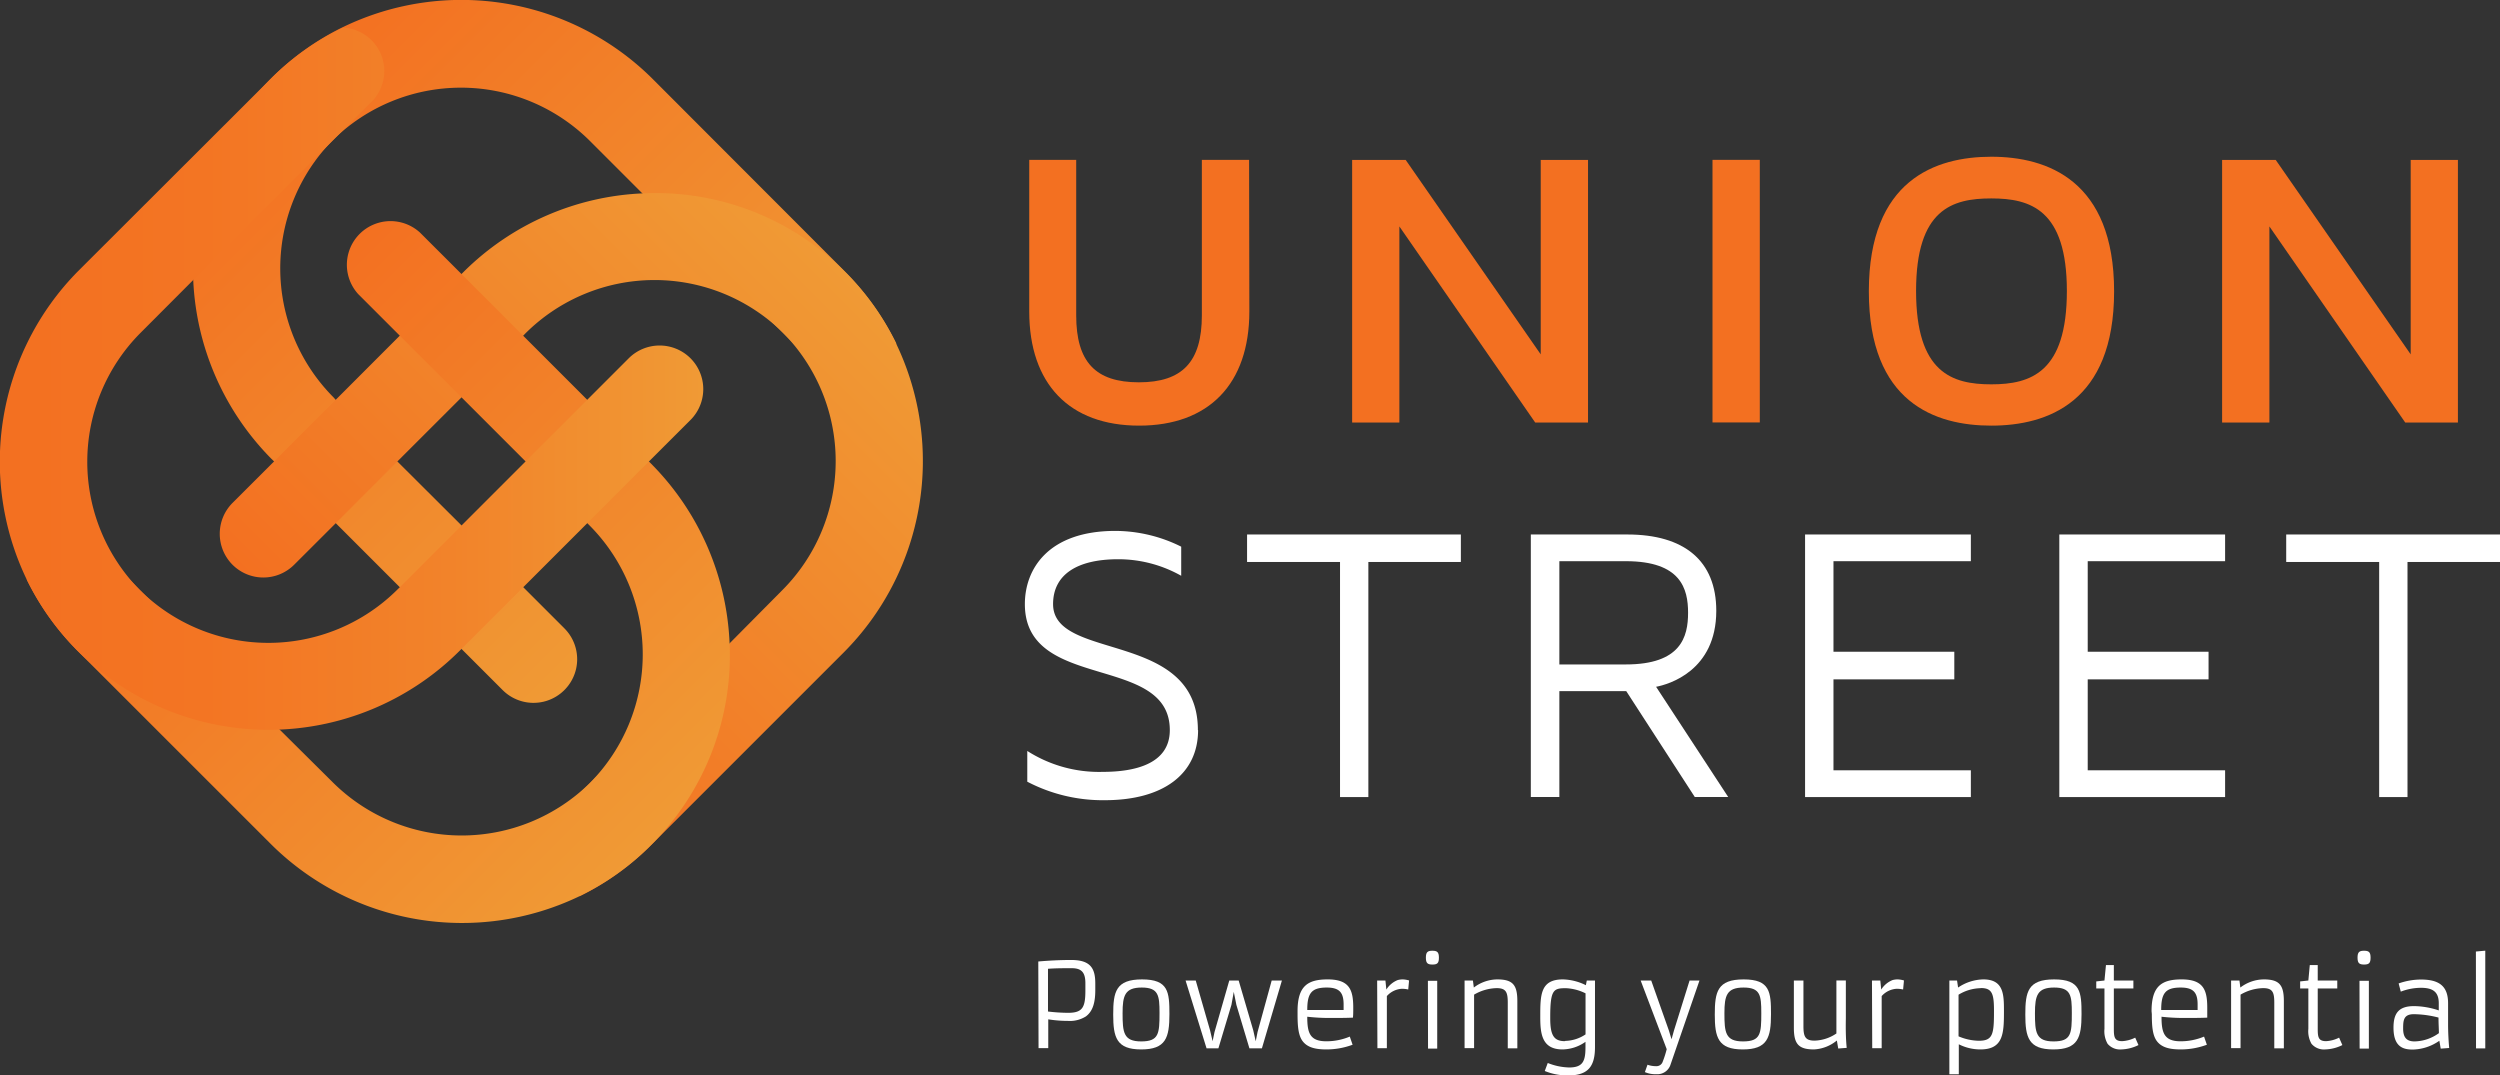
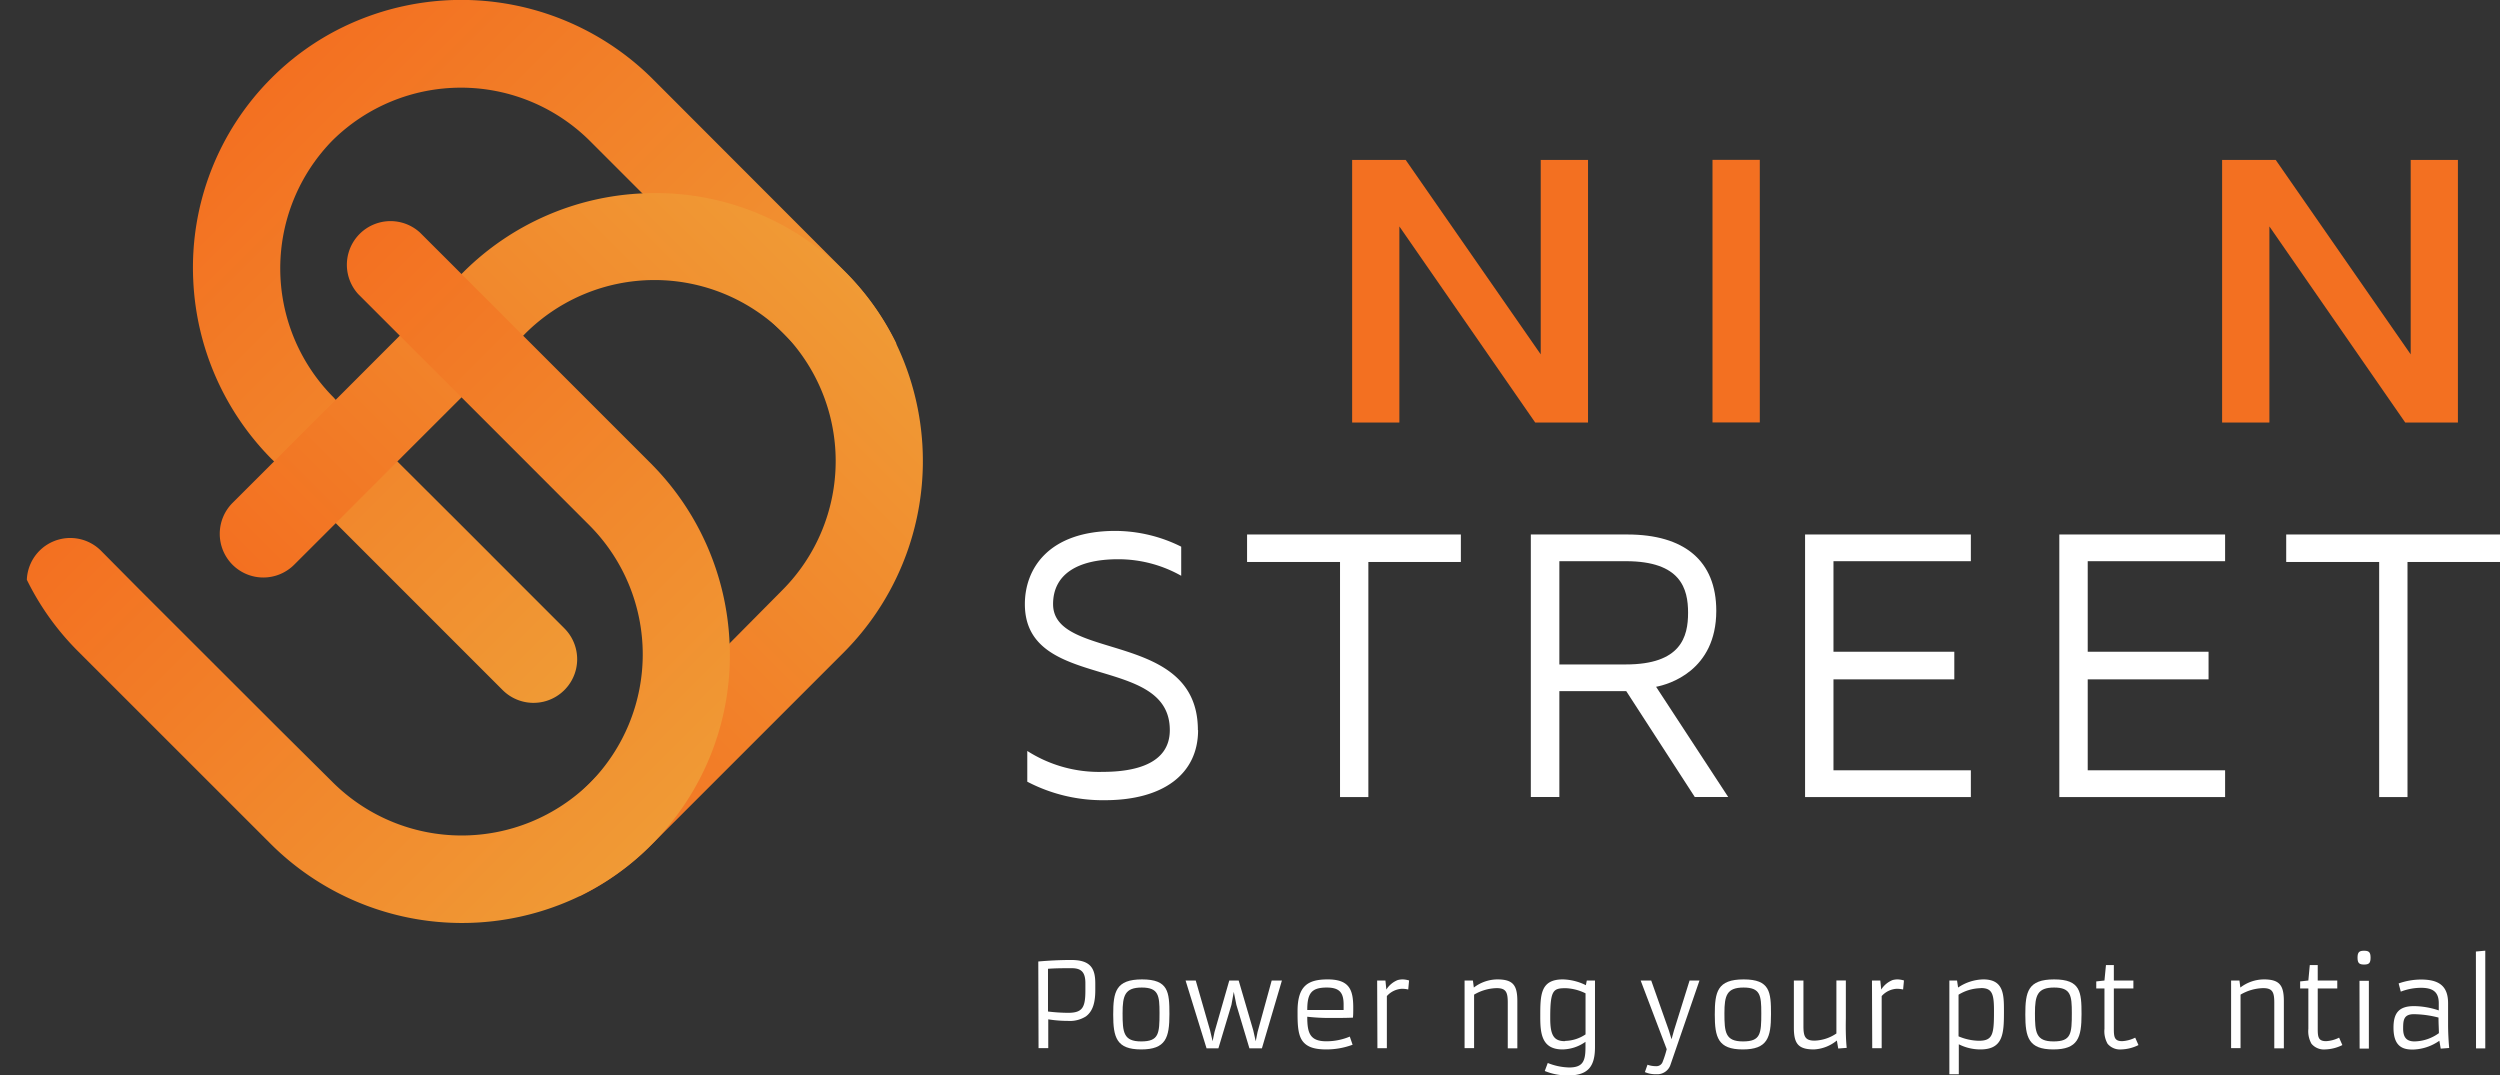
<svg xmlns="http://www.w3.org/2000/svg" xmlns:xlink="http://www.w3.org/1999/xlink" viewBox="0 0 383.78 165.09">
  <rect x="0" y="0" width="383.78" height="165.09" fill="#333333" stroke="none" />
  <defs>
    <linearGradient id="linear-gradient" x1="111.17" y1="81.54" x2="41.64" y2="12.01" gradientUnits="userSpaceOnUse">
      <stop offset="0" stop-color="#f09a35" />
      <stop offset="1" stop-color="#f37021" />
    </linearGradient>
    <linearGradient id="linear-gradient-2" x1="60.15" y1="111.18" x2="129.68" y2="41.65" gradientUnits="userSpaceOnUse">
      <stop offset="0" stop-color="#f37021" />
      <stop offset="1" stop-color="#f09a35" />
    </linearGradient>
    <linearGradient id="linear-gradient-3" x1="30.51" y1="60.15" x2="100.04" y2="129.68" xlink:href="#linear-gradient-2" />
    <linearGradient id="linear-gradient-4" y1="58.08" x2="107.96" y2="58.08" gradientUnits="userSpaceOnUse">
      <stop offset="0" stop-color="#f37021" />
      <stop offset="0.29" stop-color="#f37523" />
      <stop offset="0.64" stop-color="#f2832a" />
      <stop offset="1" stop-color="#f09a35" />
    </linearGradient>
  </defs>
  <title>Vector Smart Object</title>
  <path d="M183.92,112.08c0,6.71-5.31,10.76-14.32,10.76A25,25,0,0,1,157.7,120v-4.72a20.44,20.44,0,0,0,11.6,3.21c4.66,0,10.28-1.09,10.28-6.41,0-11.78-22.25-5.86-22.25-19.34,0-5.43,3.63-11.24,13.9-11.24a22.8,22.8,0,0,1,10.1,2.42v4.47a19.65,19.65,0,0,0-9.67-2.54c-6.41,0-10,2.42-10,6.89,0,8.83,22.23,3.93,22.23,19.34Z" fill="#fff" />
  <polygon points="191.44 82.05 191.44 86.27 205.71 86.27 205.71 122.36 210.06 122.36 210.06 86.27 224.26 86.27 224.26 82.05 191.44 82.05" fill="#fff" />
  <path d="M259.14,94.07c0-3.68-1.09-7.92-9.55-7.92H239.38V102h10.21c8.46,0,9.55-4.24,9.55-7.92Zm6.16,28.28h-5.13L249.65,106.1H239.38v16.25H235V82.05h14.81c8.71,0,13.66,4,13.66,11.72,0,9.24-7.37,11.31-9.24,11.66Z" fill="#fff" />
  <polygon points="277.1 82.05 277.1 122.36 302.55 122.36 302.55 118.25 281.46 118.25 281.46 104.29 300.01 104.29 300.01 100.05 281.46 100.05 281.46 86.15 302.55 86.15 302.55 82.05 277.1 82.05" fill="#fff" />
  <polygon points="316.13 82.05 316.13 122.36 341.58 122.36 341.58 118.25 320.49 118.25 320.49 104.29 339.04 104.29 339.04 100.05 320.49 100.05 320.49 86.15 341.58 86.15 341.58 82.05 316.13 82.05" fill="#fff" />
  <polygon points="350.96 82.05 350.96 86.27 365.23 86.27 365.23 122.36 369.58 122.36 369.58 86.27 383.78 86.27 383.78 82.05 350.96 82.05" fill="#fff" />
-   <path d="M191.75,24.54H184.5V48.41c0,7.14-3,10.28-9.67,10.28s-9.62-3.14-9.62-10.28V24.54H158V47.81c0,11.13,6.17,17.53,16.87,17.53s16.92-6.4,16.92-17.53Z" fill="#f37021" />
  <polygon points="236.52 24.55 236.52 54.4 215.79 24.55 207.57 24.55 207.57 64.86 214.82 64.86 214.82 34.76 235.67 64.86 243.78 64.86 243.78 24.55 236.52 24.55" fill="#f37021" />
  <rect x="262.89" y="24.54" width="7.26" height="40.31" fill="#f37021" />
-   <path d="M305.69,24.06c-8.58,0-18.8,3.57-18.8,20.67s10.22,20.61,18.8,20.61,18.85-3.57,18.85-20.61-10.27-20.67-18.85-20.67Zm0,34.94c-6,0-11.55-1.76-11.55-14.33s5.56-14.21,11.55-14.21,11.6,1.7,11.6,14.21S311.74,59,305.69,59Z" fill="#f37021" />
  <polygon points="370.07 24.55 370.07 54.4 349.35 24.55 341.12 24.55 341.12 64.86 348.38 64.86 348.38 34.76 369.23 64.86 377.32 64.86 377.32 24.55 370.07 24.55" fill="#f37021" />
  <path d="M129.71,41.68l-.07-.07L100.07,12A41.63,41.63,0,0,0,52.73,4.12,40.62,40.62,0,0,0,41.66,12v0l0,0a41.09,41.09,0,0,0-12,30.89,41.61,41.61,0,0,0,12,27.54l.39.38,9.47,9.48,9.81,9.81,9.47,9.47,6.4,6.4a6.7,6.7,0,0,0,9.47-9.48l-6.39-6.39-9.47-9.48L61,70.84l-9.47-9.47L51.2,61a28.06,28.06,0,0,1-.12-39.48l0,0,0,0a28.05,28.05,0,0,1,39.46.1l8.14,8.14L120.19,51.1v0h0l6,5.94a6.66,6.66,0,0,0,11.39-4.34A40.88,40.88,0,0,0,129.71,41.68Z" fill="url(#linear-gradient)" />
  <path d="M137.56,52.73a40.88,40.88,0,0,0-7.85-11l-.07-.07A41,41,0,0,0,98.76,29.68a41.53,41.53,0,0,0-27.53,12l-.38.38-9.48,9.47-9.81,9.82-9.47,9.47-6.4,6.39a6.72,6.72,0,0,0,0,9.48h0a6.69,6.69,0,0,0,9.47,0l6.4-6.39L61,70.84,70.85,61l9.47-9.47.36-.37a28.08,28.08,0,0,1,39.51-.09v0h0a28.05,28.05,0,0,1-.06,39.49L112,98.76,90.58,120.2h0l-6,6A6.66,6.66,0,0,0,89,137.56,40.44,40.44,0,0,0,100,129.68l29.6-29.6A41.62,41.62,0,0,0,137.56,52.73Z" fill="url(#linear-gradient-2)" />
  <path d="M100,71.23l-.39-.39-9.47-9.47-9.81-9.81-9.47-9.48-6.4-6.39A6.7,6.7,0,0,0,55,45.16l6.39,6.39L70.85,61l9.81,9.81,9.47,9.48.37.37a28.07,28.07,0,0,1,.08,39.51h0a28.06,28.06,0,0,1-39.49-.07L42.93,112,21.49,90.58h0l-5.95-6A6.67,6.67,0,0,0,4.12,89,41,41,0,0,0,12,100l.07.07,29.57,29.56A41.6,41.6,0,0,0,89,137.56,40.44,40.44,0,0,0,100,129.68a41.07,41.07,0,0,0,12-30.92A41.53,41.53,0,0,0,100,71.23Z" fill="url(#linear-gradient-3)" />
-   <path d="M106,55a6.71,6.71,0,0,0-9.48,0l-6.39,6.39-9.47,9.47-9.81,9.81-9.48,9.48-.37.36a28.06,28.06,0,0,1-39.51.09h0a28.05,28.05,0,0,1,.07-39.49l8.13-8.15,21.41-21.4,0,0,0,0,5.92-5.92a6.67,6.67,0,0,0-4.35-11.4A40.62,40.62,0,0,0,41.66,12v0l0,0L12,41.61A41.63,41.63,0,0,0,4.12,89,41,41,0,0,0,12,100l.07.07a41.51,41.51,0,0,0,58.42-.1l.38-.38,9.48-9.47,9.81-9.81,9.47-9.48,6.4-6.39A6.7,6.7,0,0,0,106,55Z" fill="url(#linear-gradient-4)" />
  <path d="M159.39,147.6c1.62-.14,3.27-.23,5.07-.23,3,0,3.68,1.34,3.68,3.61v1c0,1.91-.37,3.25-1.44,4.05a4.6,4.6,0,0,1-2.78.69,19.2,19.2,0,0,1-3-.24v4.42h-1.49Zm1.49,7.68a26.87,26.87,0,0,0,3.08.2c2.24,0,2.66-.84,2.66-3.45v-1.09c0-1.67-.6-2.31-2.1-2.31-1.17,0-2.44,0-3.64.09Z" fill="#fff" />
  <path d="M175.32,150.35c4.05,0,4.2,1.93,4.2,5.33,0,3.62-.54,5.42-4.34,5.42s-4.29-1.86-4.29-5.35S171.28,150.35,175.32,150.35ZM178,155.5c0-2.68-.15-3.9-2.73-3.9s-2.94,1.22-2.94,3.93c0,2.94.13,4.34,2.85,4.34S178,158.69,178,155.5Z" fill="#fff" />
  <path d="M182,150.52h1.56l2.2,7.65.39,1.67.29-1.4,2.27-7.92h1.44l2.24,7.65.38,1.68.28-1.42,2.17-7.91h1.57l-3.07,10.41h-1.92l-2-6.67-.4-2-.36,2-2,6.67h-1.82Z" fill="#fff" />
  <path d="M199.19,155.24c0-3.85,1.53-4.89,4.63-4.89,3.39,0,3.92,1.67,3.92,4.36,0,.62,0,1.09-.05,1.51-1.09.05-2.51.05-3.62.05a30.39,30.39,0,0,1-3.39-.19c0,2.44.37,3.77,2.92,3.77a9.29,9.29,0,0,0,3.61-.72l.43,1.25a11.54,11.54,0,0,1-4,.72c-1.69,0-2.86-.29-3.6-1.18s-.85-2.38-.85-4.24Zm7.07-.19v-.84c0-1.75-.56-2.61-2.58-2.61-2.36,0-3,.87-3,3.45Z" fill="#fff" />
  <path d="M211.41,150.52h1.27l.14,1.39a3.65,3.65,0,0,1,1.75-1.46,3,3,0,0,1,.8-.1,4.1,4.1,0,0,1,.94.16l-.13,1.39a4.36,4.36,0,0,0-1-.11,3.35,3.35,0,0,0-2.28,1.12v8h-1.45Z" fill="#fff" />
-   <path d="M218.89,147c0-.85.28-1.05,1-1.05s1,.2,1,1.05-.23,1.07-1,1.07S218.89,147.83,218.89,147Zm.31,3.56h1.43v10.41h-1.41Z" fill="#fff" />
  <path d="M224.83,150.52h1.28l.14,1.08a6,6,0,0,1,3.6-1.25c2.42,0,3.08.89,3.08,3.33v7.25h-1.47v-7c0-1.59-.25-2.24-1.7-2.24a7.13,7.13,0,0,0-3.47,1v8.21h-1.46Z" fill="#fff" />
  <path d="M236.45,156.09c0-3.34,0-5.74,3.47-5.74a8.34,8.34,0,0,1,3.53.89l.14-.72h1.26v10.22c0,2.9-1,4.35-4.08,4.35a9.11,9.11,0,0,1-3.63-.68l.46-1.23a9.27,9.27,0,0,0,3.29.69c2.12,0,2.5-1,2.5-3.11v-.83a6.21,6.21,0,0,1-3.53,1.17C236.67,161.1,236.45,158.64,236.45,156.09Zm3.86,3.7a5.81,5.81,0,0,0,3.09-1v-6.3a7.47,7.47,0,0,0-3-.79c-1.91,0-2.42.2-2.42,4.43v.19c0,2.55.52,3.51,2.24,3.51Z" fill="#fff" />
  <path d="M256.46,163.39a2.12,2.12,0,0,1-2.22,1.51,4,4,0,0,1-1.73-.32l.4-1.13a3.86,3.86,0,0,0,1.34.22,1,1,0,0,0,1-.7,15.1,15.1,0,0,0,.61-1.91l-4-10.54h1.62l2.71,7.67.41,1.35.38-1.36,2.39-7.66h1.52Z" fill="#fff" />
  <path d="M267.67,150.35c4.05,0,4.2,1.93,4.2,5.33,0,3.62-.54,5.42-4.34,5.42s-4.29-1.86-4.29-5.35S263.63,150.35,267.67,150.35Zm2.71,5.15c0-2.68-.14-3.9-2.72-3.9s-2.94,1.22-2.94,3.93c0,2.94.13,4.34,2.85,4.34S270.38,158.69,270.38,155.5Z" fill="#fff" />
  <path d="M283.49,160.86l-1.3.1-.21-1.23a6,6,0,0,1-3.52,1.37c-2.41,0-3.08-.89-3.08-3.33v-7.25h1.47v7c0,1.59.26,2.23,1.71,2.23a6.29,6.29,0,0,0,3.35-1.1h0c0-.66,0-1.53,0-2.58v-5.56h1.45v5.83C283.32,158.4,283.38,159.72,283.49,160.86Z" fill="#fff" />
  <path d="M287.37,150.52h1.28l.14,1.39a3.65,3.65,0,0,1,1.75-1.46,3,3,0,0,1,.8-.1,4.22,4.22,0,0,1,.94.16l-.13,1.39a4.41,4.41,0,0,0-1-.11,3.35,3.35,0,0,0-2.29,1.12v8h-1.45Z" fill="#fff" />
  <path d="M307.63,155.16v.2c0,3.35-.14,5.74-3.62,5.74a7.33,7.33,0,0,1-3.31-.79v4.6h-1.45V150.52h1.18l.16,1.08a7.14,7.14,0,0,1,3.88-1.25C307.59,150.35,307.63,152.68,307.63,155.16ZM304,151.7a6.72,6.72,0,0,0-3.34,1v6.39a8.28,8.28,0,0,0,3.12.68c2.13,0,2.32-1,2.32-4.42v-.19c0-2.56-.26-3.48-2-3.48Z" fill="#fff" />
  <path d="M315.34,150.35c4.05,0,4.2,1.93,4.2,5.33,0,3.62-.54,5.42-4.34,5.42s-4.29-1.86-4.29-5.35S311.29,150.35,315.34,150.35Zm2.71,5.15c0-2.68-.15-3.9-2.72-3.9s-2.94,1.22-2.94,3.93c0,2.94.13,4.34,2.85,4.34S318.05,158.69,318.05,155.5Z" fill="#fff" />
  <path d="M323.06,157.94v-6.2H321.8v-1.08l1.26-.14.23-2.37h1.21v2.37h3v1.22h-3v6.17c0,1.27.08,1.92,1.28,1.92a5.1,5.1,0,0,0,2-.54l.5,1.14a6.31,6.31,0,0,1-2.63.67,2.49,2.49,0,0,1-2.11-.87A3.89,3.89,0,0,1,323.06,157.94Z" fill="#fff" />
-   <path d="M330.29,155.24c0-3.85,1.53-4.89,4.62-4.89,3.39,0,3.93,1.67,3.93,4.36,0,.62,0,1.09,0,1.51-1.1.05-2.51.05-3.62.05a30.72,30.72,0,0,1-3.4-.19c0,2.44.38,3.77,2.92,3.77a9.29,9.29,0,0,0,3.61-.72l.43,1.25a11.52,11.52,0,0,1-4,.72c-1.69,0-2.86-.29-3.6-1.18s-.85-2.38-.85-4.24Zm7.07-.19v-.84c0-1.75-.56-2.61-2.59-2.61-2.36,0-3,.87-3,3.45Z" fill="#fff" />
  <path d="M342.5,150.52h1.28l.14,1.08a6,6,0,0,1,3.6-1.25c2.41,0,3.08.89,3.08,3.33v7.25h-1.47v-7c0-1.59-.25-2.24-1.71-2.24a7.16,7.16,0,0,0-3.47,1v8.21H342.5Z" fill="#fff" />
  <path d="M354.36,157.94v-6.2H353.1v-1.08l1.26-.14.22-2.37h1.22v2.37h3v1.22h-3v6.17c0,1.27.08,1.92,1.28,1.92a5,5,0,0,0,2-.54l.5,1.14a6.27,6.27,0,0,1-2.63.67,2.49,2.49,0,0,1-2.11-.87A3.89,3.89,0,0,1,354.36,157.94Z" fill="#fff" />
  <path d="M361.91,147c0-.85.28-1.05,1-1.05s1,.2,1,1.05-.24,1.07-1,1.07S361.91,147.83,361.91,147Zm.3,3.56h1.44v10.41h-1.42Z" fill="#fff" />
  <path d="M370.59,154.45a12.32,12.32,0,0,1,3.79.66V154c0-1.8-1-2.36-2.73-2.36a8.69,8.69,0,0,0-3.1.59l-.33-1.26a10.46,10.46,0,0,1,3.43-.6c2.77,0,4.16,1,4.16,3.63v3.26c0,1.07.06,2.44.17,3.62l-1.3.1-.21-1.21a7.38,7.38,0,0,1-4.1,1.35c-1.43,0-2.94-.39-2.94-3.36C367.43,155.53,368.24,154.45,370.59,154.45Zm.07,5.42a6.57,6.57,0,0,0,3.74-1.27c0-.62-.06-1.37-.06-2.39a15.64,15.64,0,0,0-3.77-.52c-1.57,0-1.66.9-1.66,2.2S369.38,159.87,370.66,159.87Z" fill="#fff" />
  <path d="M380.08,146.07l1.44-.13v15H380.1Z" fill="#fff" />
</svg>